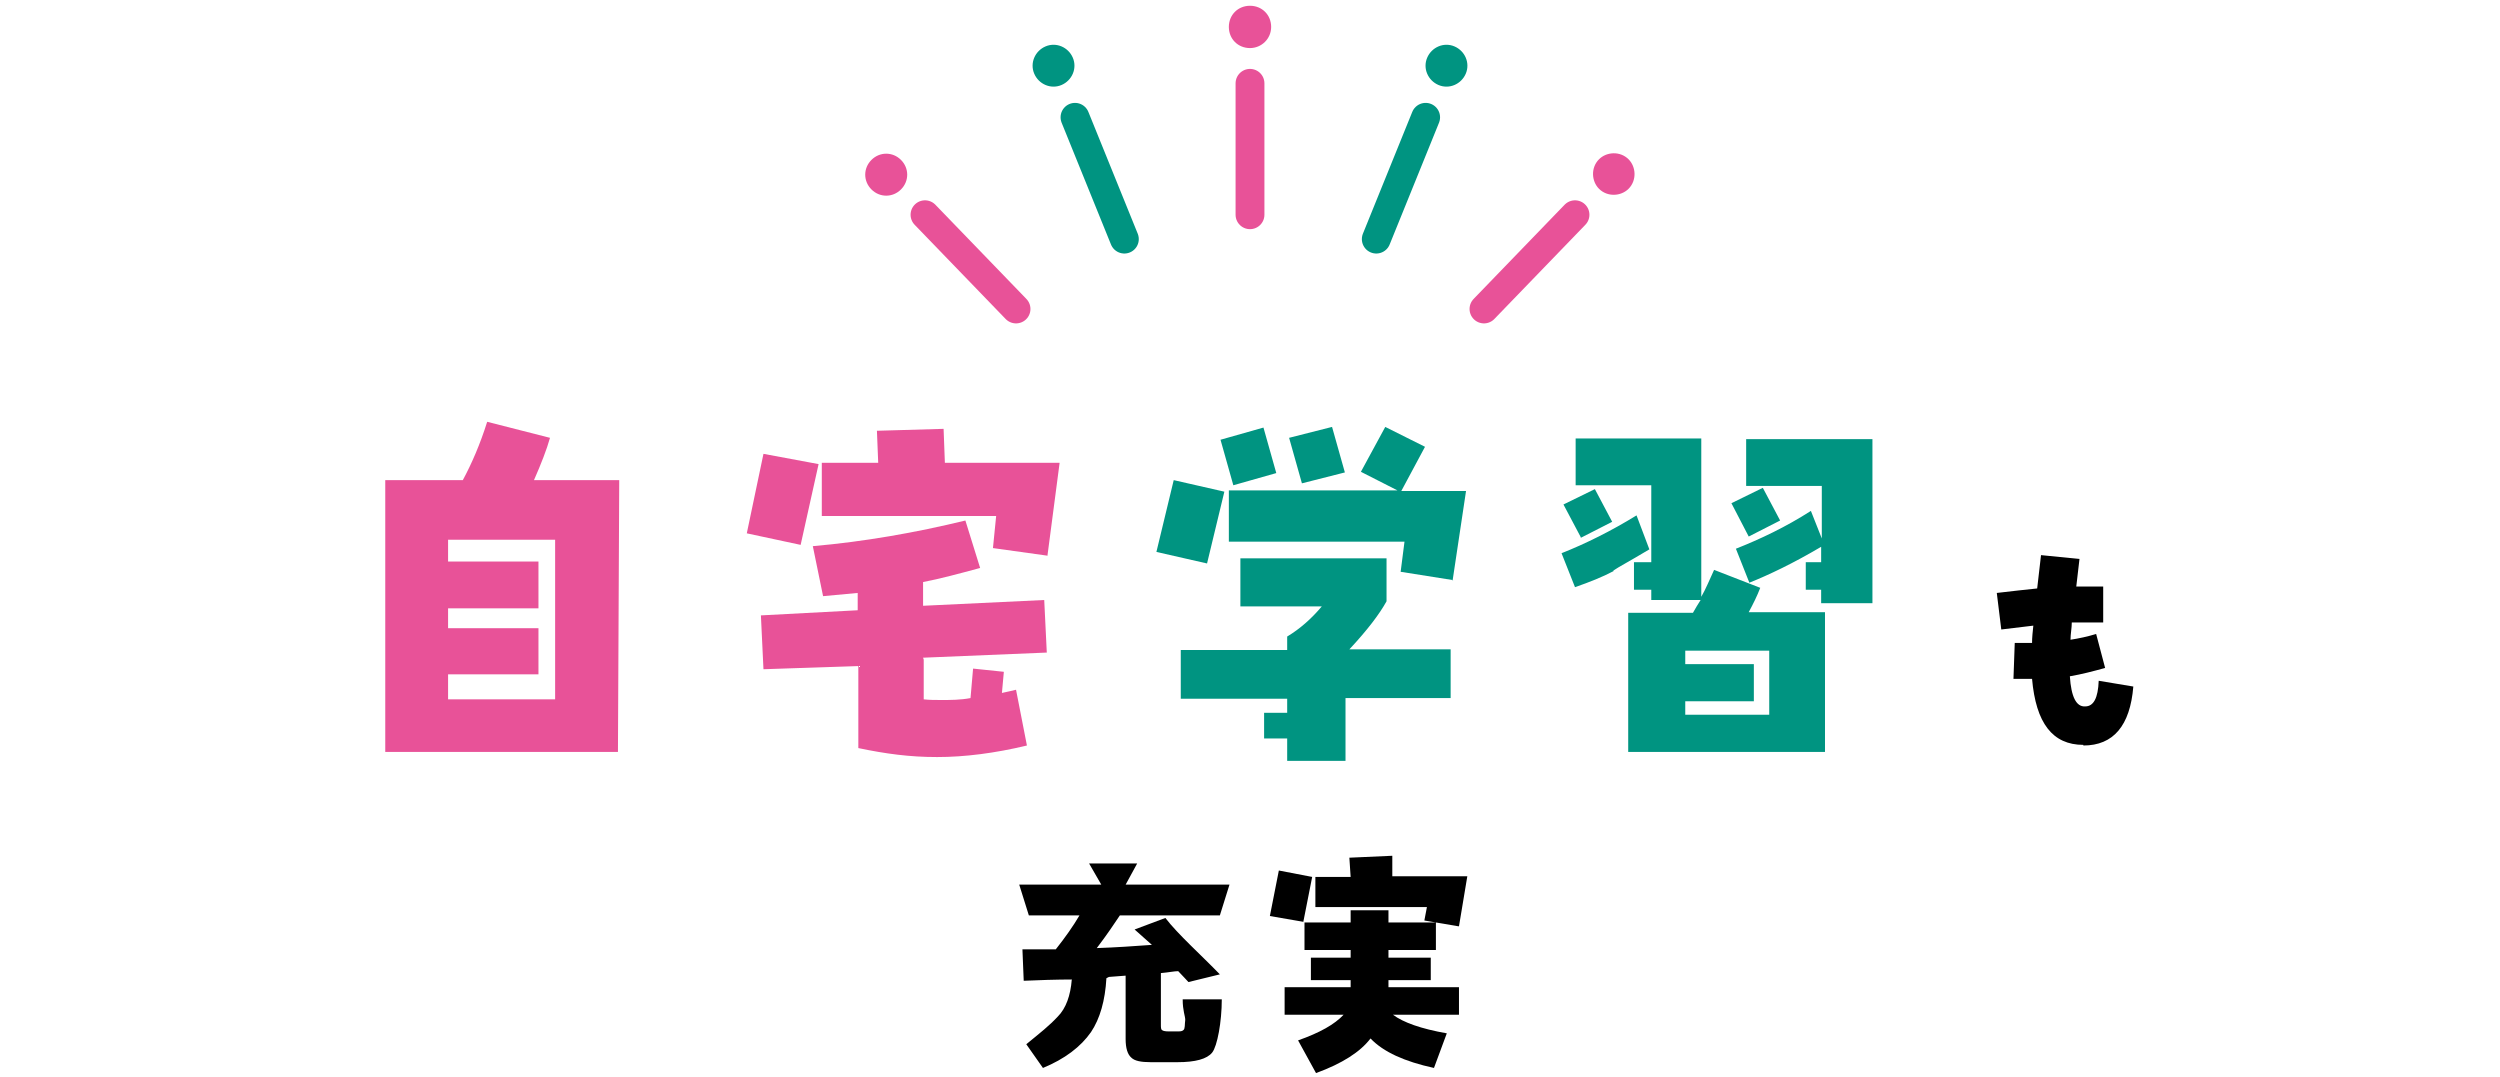
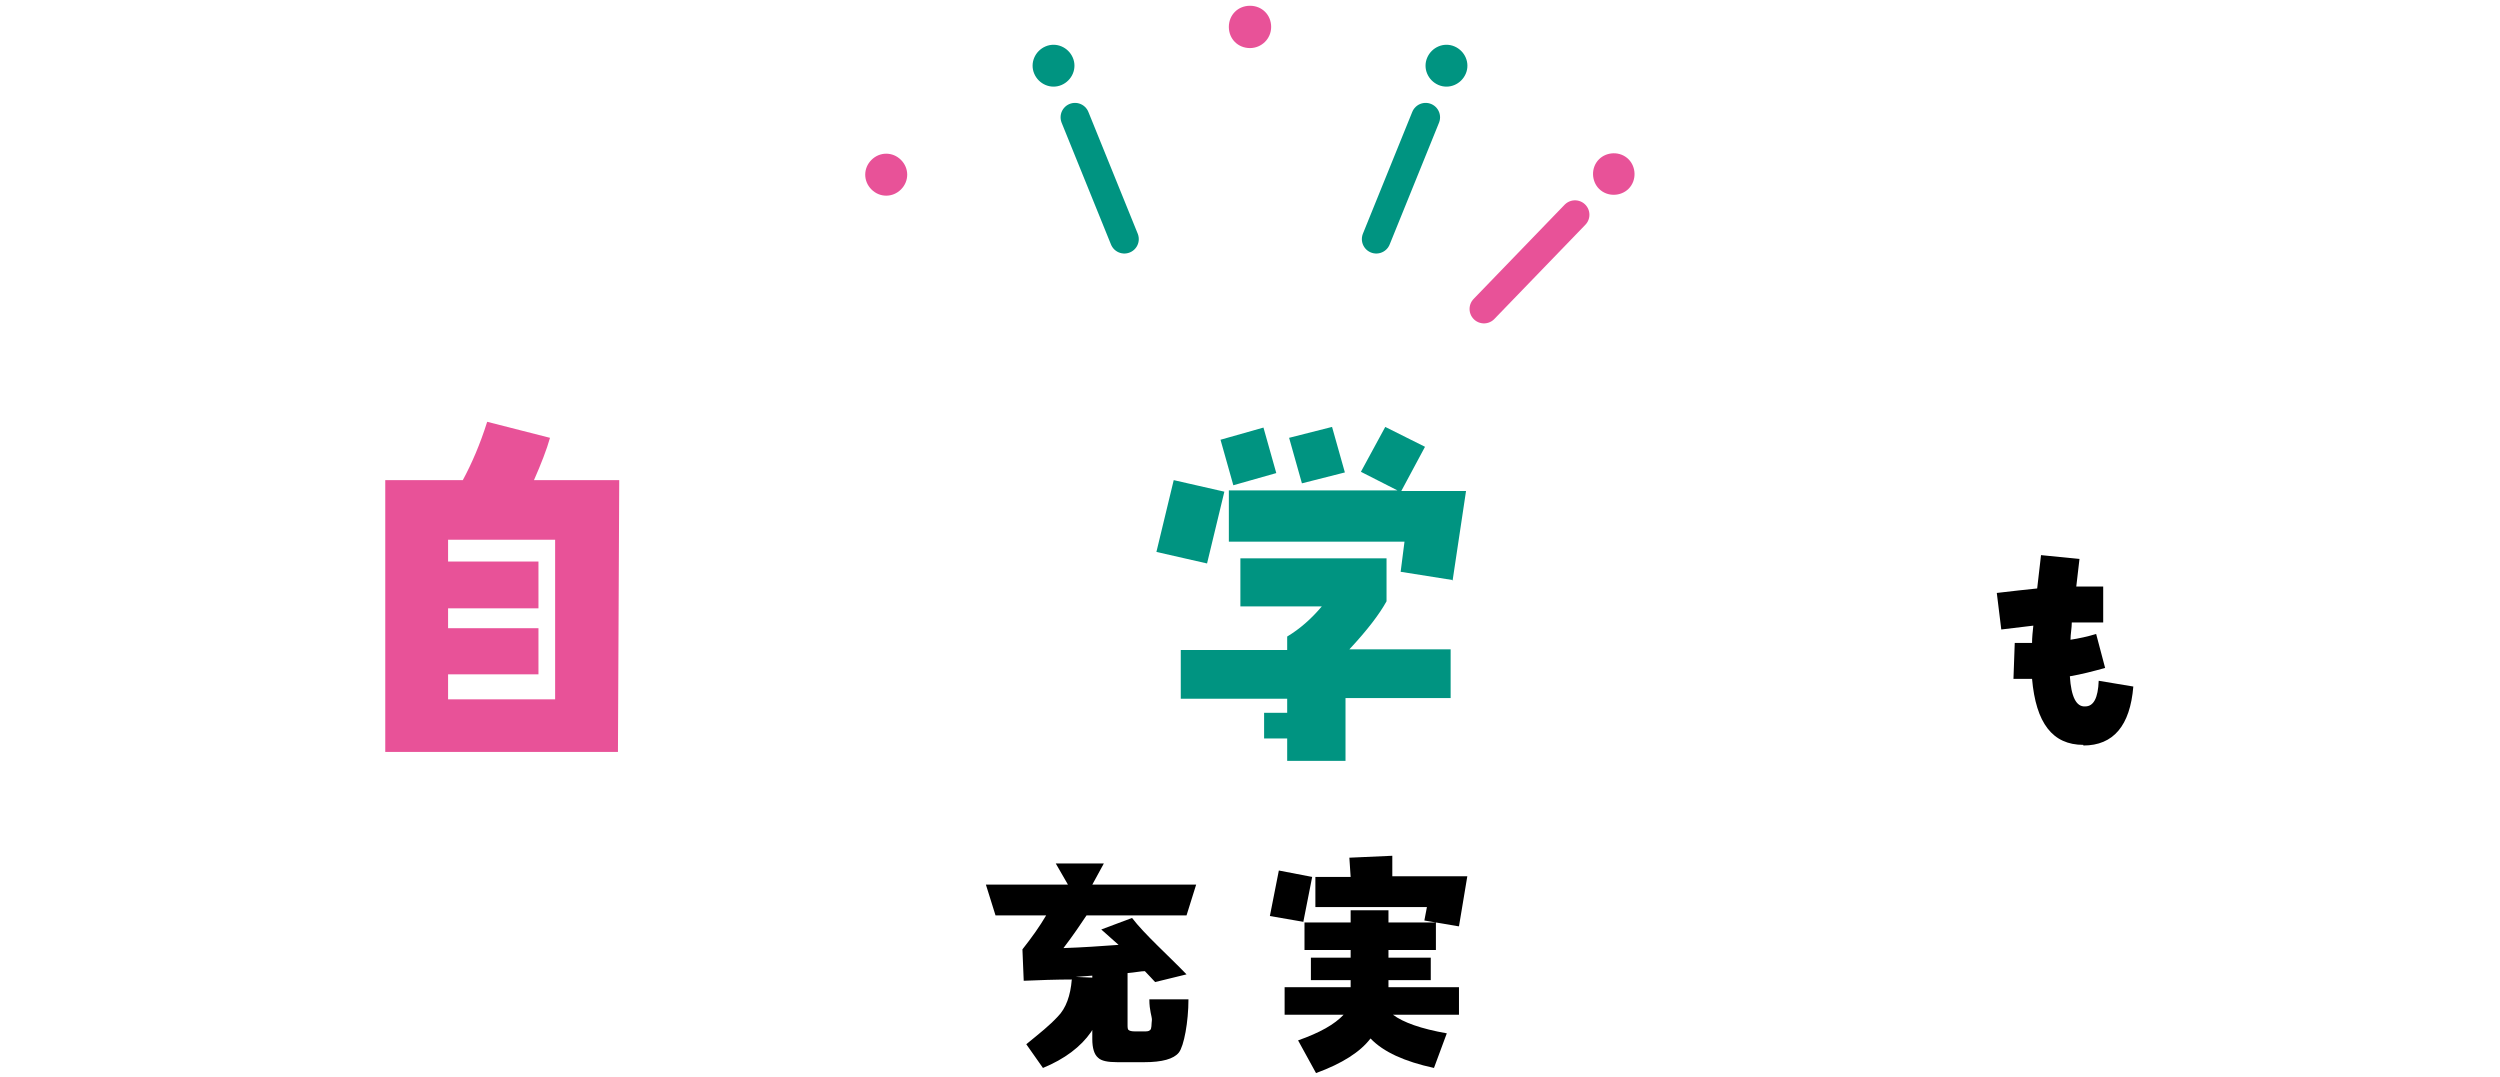
<svg xmlns="http://www.w3.org/2000/svg" id="_レイヤー_1" data-name="レイヤー_1" version="1.1" viewBox="0 0 390 168">
  <defs>
    <style>
      .st0, .st1 {
        fill: none;
        stroke-linecap: round;
        stroke-linejoin: round;
        stroke-width: 4.5px;
      }

      .st0, .st2 {
        stroke: #e85298;
      }

      .st3, .st4 {
        fill: #009481;
      }

      .st1, .st4 {
        stroke: #009481;
      }

      .st2, .st5 {
        fill: #e85298;
      }
    </style>
  </defs>
  <path class="st2" d="M195,7c1.5,0,2.8-1.2,2.8-2.8s-1.2-2.8-2.8-2.8-2.8,1.2-2.8,2.8,1.2,2.8,2.8,2.8Z" />
-   <path class="st0" d="M195,13v20.5" />
  <path class="st4" d="M165.4,12.8c1.4-.6,2.1-2.2,1.5-3.6-.6-1.4-2.2-2.1-3.6-1.5-1.4.6-2.1,2.2-1.5,3.6.6,1.4,2.2,2.1,3.6,1.5Z" />
  <path class="st1" d="M167.7,18.3l7.7,19" />
  <path class="st2" d="M140.2,29.2c1.1-1.1,1.1-2.8,0-3.9-1.1-1.1-2.8-1.1-3.9,0-1.1,1.1-1.1,2.8,0,3.9,1.1,1.1,2.8,1.1,3.9,0Z" />
-   <path class="st0" d="M144.3,33.5l14.2,14.7" />
  <path class="st4" d="M223.1,9.2c-.6,1.4.1,3,1.5,3.6,1.4.6,3-.1,3.6-1.5.6-1.4-.1-3-1.5-3.6-1.4-.6-3,.1-3.6,1.5Z" />
  <path class="st1" d="M222.4,18.3l-7.7,19" />
  <path class="st2" d="M249.8,25.2c-1.1,1.1-1,2.9,0,3.9,1.1,1.1,2.9,1,3.9,0,1.1-1.1,1-2.9,0-3.9-1.1-1.1-2.9-1-3.9,0Z" />
  <path class="st0" d="M245.7,33.5l-14.2,14.7" />
  <g>
    <path class="st5" d="M96.4,117.3h-36.3v-42.4h12.1c1.4-2.6,2.7-5.6,3.8-9.1l9.8,2.5c-.5,1.8-1.4,4.1-2.5,6.6h13.3l-.2,42.4ZM69.9,84.2v3.4h14.1v7.3h-14.1c0,0,0,3.1,0,3.1h14.1v7.2h-14.1c0,.1,0,3.9,0,3.9h16.7v-24.9c0,0-16.8,0-16.8,0Z" />
-     <path class="st5" d="M124.9,85l-8.4-1.8,2.6-12.4,8.6,1.6-2.8,12.6ZM144.1,102.9v6.2c.9.1,1.8.1,2.7.1,1.5,0,3,0,4.6-.3l.4-4.6,4.8.5-.3,3.3c.8-.2,1.5-.3,2.2-.5l1.7,8.7c-5,1.2-9.7,1.8-14,1.8s-8-.5-12.3-1.4v-12.8l-14.8.5-.4-8.4,15.1-.8v-2.7l-5.4.5-1.6-7.8c8-.7,16-2.1,23.8-4l2.3,7.4c-3.3.9-6.3,1.7-8.9,2.2v3.7l18.9-.9.4,8.2-19.3.8ZM163.5,86.7l-8.6-1.2.5-5h-27.2v-8.3h8.8l-.2-5,10.4-.3.2,5.3h17.9l-1.9,14.5Z" />
    <path class="st3" d="M188.3,87.9l-7.9-1.8,2.7-11.2,7.9,1.8-2.7,11.2ZM209.9,108.9v9.8h-9.1v-3.5h-3.6v-4h3.6v-2.2c0,0-16.6,0-16.6,0v-7.6h16.6v-2.1c2-1.2,3.8-2.8,5.4-4.7h-12.7c0,0,0-7.5,0-7.5h22.8v6.7c-1.1,2-3,4.5-5.8,7.5h15.8v7.6h-16.6ZM192.4,75.7l-2-7.1,6.7-1.9,2,7.1-6.7,1.9ZM226.7,90.5l-8.2-1.3.6-4.7h-27.4v-8h26.3c0,0-5.7-2.9-5.7-2.9l3.8-7,6.2,3.1-3.7,6.9h10.1c0,0-2.1,14-2.1,14ZM203.1,75.4l-2-7.1,6.7-1.7,2,7.1-6.7,1.7Z" />
-     <path class="st3" d="M251.7,89.1c-1.7.9-3.7,1.7-6,2.5l-2.1-5.3c3.8-1.5,7.8-3.5,11.7-5.9l2,5.3c-3,1.8-4.9,2.8-5.6,3.3ZM246.6,83.8l-2.7-5.1,4.9-2.4,2.7,5.1-4.9,2.5ZM254,117.4v-21.8h10.1c.4-.7.8-1.4,1.2-2h-7.7v-1.6h-2.7v-4.3h2.7v-12h-11.8c0,.1,0-7.3,0-7.3h19.6v24.7c.7-1.2,1.3-2.7,2-4.2l7.2,2.8c-.5,1.3-1.1,2.5-1.8,3.8h11.9v21.8h-30.7ZM276,101.5h-13.1v2.1h10.7v5.8h-10.7v2.1h13.1v-10.1ZM272.8,83.7l-2.7-5.2,4.9-2.4,2.7,5.1-4.9,2.5ZM284.1,94.1v-2.1h-2.4v-4.3h2.4v-2.4c-4.4,2.6-8.2,4.4-11.2,5.6l-2.1-5.3c3.8-1.5,7.8-3.4,11.7-5.9l1.7,4.3v-8.2h-11.8c0,.1,0-7.3,0-7.3h19.7c0,0,0,25.6,0,25.6h-7.9Z" />
    <path d="M325,116.2c-4.8,0-7.4-3.4-8-10.3-.9,0-1.9,0-2.9,0l.2-5.6c1,0,1.9,0,2.7,0,0-.8.1-1.8.2-2.7-1.7.2-3.4.4-5,.6l-.7-5.7c2.4-.3,4.5-.5,6.3-.7l.6-5.2,6,.6-.5,4.3h4.2c0,0,0,5.6,0,5.6-1.6,0-3.2,0-4.9,0,0,.9-.2,1.8-.2,2.7,1.3-.2,2.7-.5,4-.9l1.4,5.3c-1.8.5-3.7,1-5.5,1.3.2,3.2,1,4.8,2.4,4.7,1.3,0,2-1.3,2.1-4l5.4.9c-.5,6.1-3.1,9.2-7.8,9.2Z" />
  </g>
  <g>
-     <path d="M172.6,152.6c-.2,3.5-1,6.3-2.4,8.4-1.6,2.3-4.1,4.2-7.5,5.6l-2.6-3.7c2.2-1.8,3.6-2.9,4.9-4.3,1.3-1.3,2-3.3,2.2-5.8-2.1,0-5.5.1-7.5.2l-.2-4.9h5.2c1.5-1.9,2.7-3.6,3.7-5.3h-7.9l-1.5-4.8h12.8l-1.9-3.3h7.5l-1.8,3.3h16.2l-1.5,4.8h-15.6c-.8,1.2-2,3-3.6,5.1,3-.1,5.8-.3,8.6-.5-.9-.8-1.8-1.6-2.7-2.4l4.8-1.8c1.9,2.5,5.7,5.9,8.5,8.8l-4.9,1.2c-.4-.4-.9-1-1.6-1.7-.6,0-1.5.2-2.7.3v8c0,.5,0,.8.2.9.1.1.4.2,1,.2h1.3c.5,0,.8,0,1-.2.3-.2.2-.9.3-1.6,0-.6-.4-1.4-.4-3.2h6.1c0,3.5-.7,7.3-1.5,8.3-.8,1-2.6,1.5-5.4,1.5h-4.2c-1.5,0-2.5-.2-3-.7-.6-.5-.9-1.5-.9-2.9v-9.9l-2.6.2Z" />
+     <path d="M172.6,152.6c-.2,3.5-1,6.3-2.4,8.4-1.6,2.3-4.1,4.2-7.5,5.6l-2.6-3.7c2.2-1.8,3.6-2.9,4.9-4.3,1.3-1.3,2-3.3,2.2-5.8-2.1,0-5.5.1-7.5.2l-.2-4.9c1.5-1.9,2.7-3.6,3.7-5.3h-7.9l-1.5-4.8h12.8l-1.9-3.3h7.5l-1.8,3.3h16.2l-1.5,4.8h-15.6c-.8,1.2-2,3-3.6,5.1,3-.1,5.8-.3,8.6-.5-.9-.8-1.8-1.6-2.7-2.4l4.8-1.8c1.9,2.5,5.7,5.9,8.5,8.8l-4.9,1.2c-.4-.4-.9-1-1.6-1.7-.6,0-1.5.2-2.7.3v8c0,.5,0,.8.2.9.1.1.4.2,1,.2h1.3c.5,0,.8,0,1-.2.3-.2.2-.9.3-1.6,0-.6-.4-1.4-.4-3.2h6.1c0,3.5-.7,7.3-1.5,8.3-.8,1-2.6,1.5-5.4,1.5h-4.2c-1.5,0-2.5-.2-3-.7-.6-.5-.9-1.5-.9-2.9v-9.9l-2.6.2Z" />
    <path d="M203.3,143.8l-5.2-.9,1.4-7.1,5.2,1-1.4,7.1ZM217.3,158.3c1.6,1.2,4.4,2.2,8.4,2.9l-2,5.4c-4.6-1-7.9-2.5-9.9-4.6-1.6,2.1-4.4,3.9-8.5,5.4l-2.8-5.1c3.4-1.2,5.7-2.5,7.1-4h-9.2v-4.3h10.3v-1.1h-6.2v-3.5h6.2v-1.2h-7.2v-4.3h7.2v-1.9h5.9v1.9h7.4v4.3h-7.4v1.2h6.6v3.5h-6.6v1.1h11v4.3h-10.2ZM227.5,144.5l-5.3-.9.4-2.1h-17.4v-4.7h5.5s-.2-3-.2-3l6.7-.3v3.2c0,0,11.7,0,11.7,0l-1.3,7.8Z" />
  </g>
</svg>